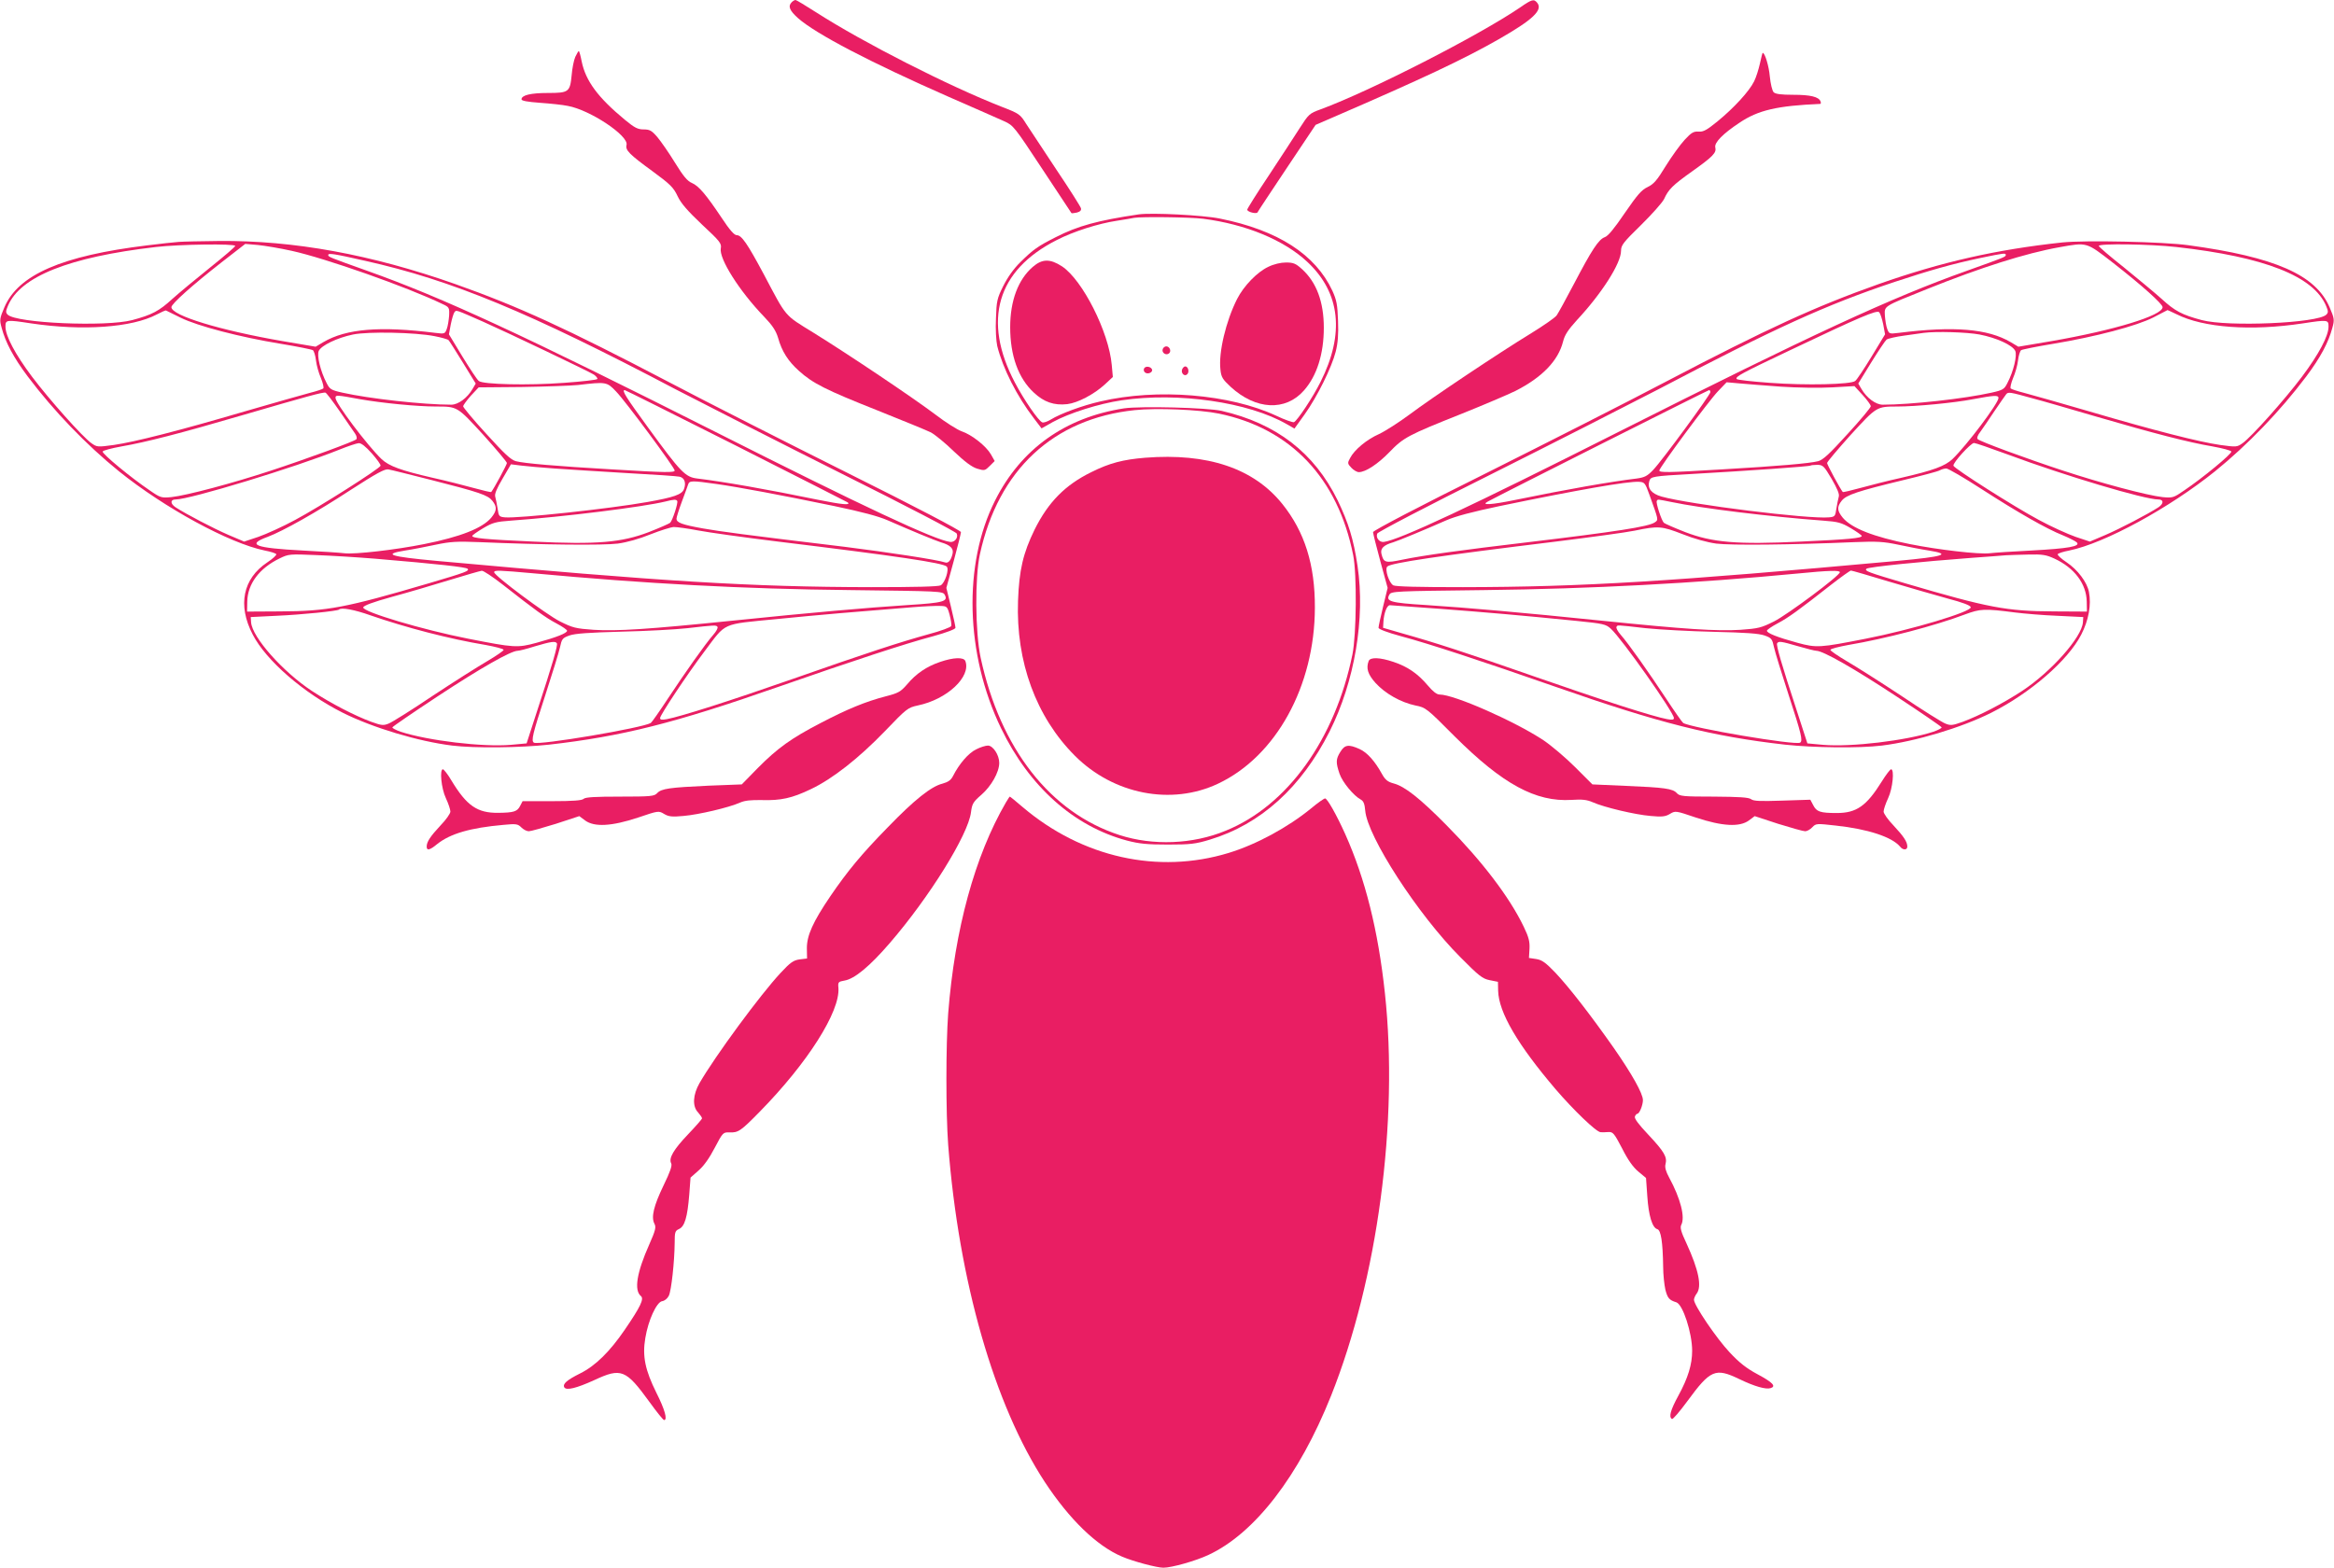
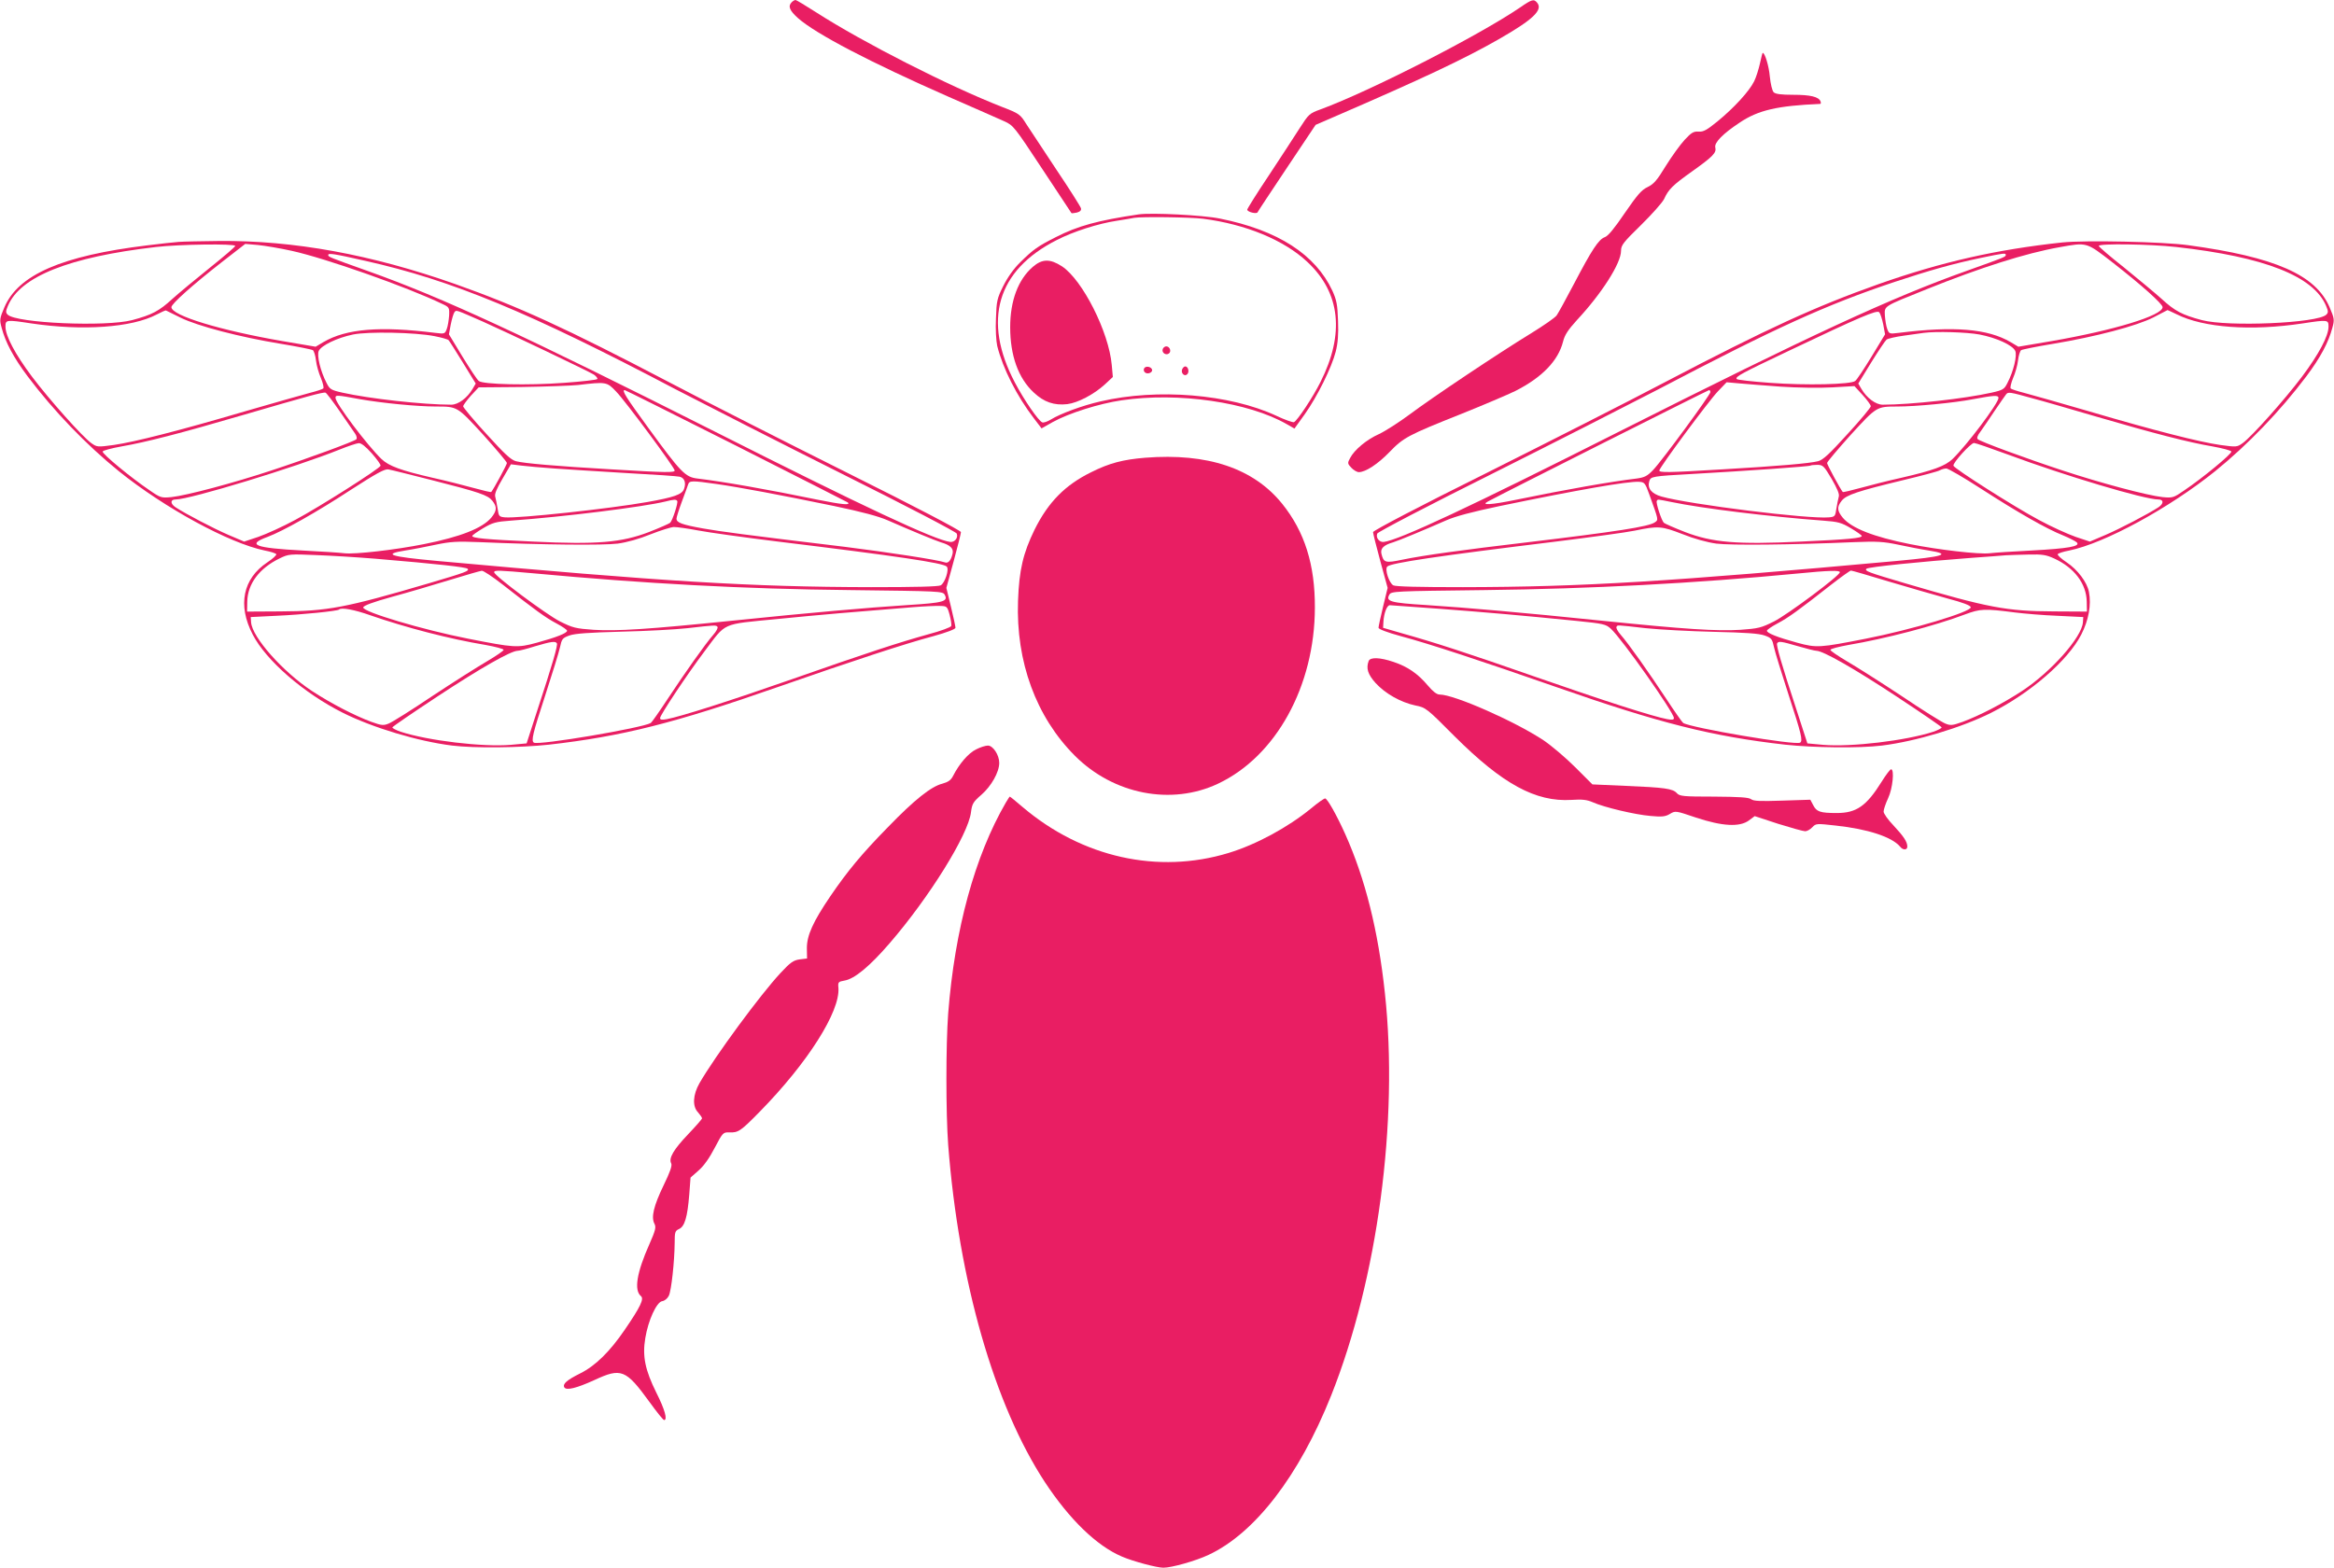
<svg xmlns="http://www.w3.org/2000/svg" version="1.0" width="1280pt" height="860pt" viewBox="0 0 1280 860" preserveAspectRatio="xMidYMid meet">
  <g transform="translate(0,860) scale(0.1,-0.1)" fill="#e91e63" stroke="none">
-     <path d="M4342 8588 c-22 -22 -12 -46 35 -88 99 -87 396 -242 823 -430 140 -61 278 -122 307 -135 51 -23 56 -30 209 -262 87 -131 159 -240 160 -242 2 -2 15 0 30 3 18 5 25 12 22 24 -3 10 -63 105 -135 212 -71 107 -145 220 -165 250 -33 53 -38 57 -134 94 -291 114 -757 351 -1016 517 -59 38 -111 69 -115 69 -5 0 -14 -5 -21 -12z" />
+     <path d="M4342 8588 c-22 -22 -12 -46 35 -88 99 -87 396 -242 823 -430 140 -61 278 -122 307 -135 51 -23 56 -30 209 -262 87 -131 159 -240 160 -242 2 -2 15 0 30 3 18 5 25 12 22 24 -3 10 -63 105 -135 212 -71 107 -145 220 -165 250 -33 53 -38 57 -134 94 -291 114 -757 351 -1016 517 -59 38 -111 69 -115 69 -5 0 -14 -5 -21 -12" />
    <path d="M8335 8558 c-227 -154 -817 -456 -1093 -558 -61 -22 -65 -26 -115 -104 -28 -45 -105 -161 -169 -259 -65 -97 -118 -182 -118 -187 0 -13 53 -26 57 -14 2 5 75 115 161 244 l157 235 90 39 c495 214 722 321 913 430 189 108 245 161 212 201 -18 22 -29 19 -95 -27z" />
-     <path d="M3155 8288 c-8 -18 -17 -63 -20 -101 -9 -92 -16 -97 -130 -97 -94 0 -145 -12 -145 -35 0 -8 33 -14 102 -19 56 -4 124 -11 152 -17 122 -22 335 -164 322 -214 -7 -29 13 -50 146 -147 94 -69 112 -87 134 -134 19 -40 54 -80 134 -156 99 -92 108 -104 103 -130 -11 -56 101 -234 238 -376 46 -48 64 -76 76 -115 21 -75 55 -128 114 -181 76 -69 148 -105 430 -217 140 -56 272 -110 294 -121 22 -12 79 -58 126 -104 61 -58 99 -86 128 -95 40 -12 43 -11 69 15 l27 27 -21 37 c-26 45 -104 107 -160 126 -23 8 -87 48 -143 91 -126 95 -478 331 -670 450 -162 100 -145 80 -272 320 -91 170 -122 215 -149 215 -13 0 -39 29 -81 93 -87 130 -127 177 -164 193 -25 10 -48 38 -93 111 -33 54 -77 117 -97 141 -31 36 -42 42 -75 42 -32 0 -50 9 -102 52 -149 123 -216 214 -238 321 -6 31 -13 57 -16 57 -2 0 -11 -15 -19 -32z" />
    <path d="M9652 8253 c-7 -32 -21 -77 -32 -99 -27 -55 -111 -146 -200 -219 -59 -48 -78 -59 -104 -57 -28 2 -40 -5 -77 -45 -25 -27 -71 -91 -104 -144 -48 -79 -66 -99 -99 -115 -34 -16 -56 -42 -125 -142 -57 -84 -92 -127 -110 -133 -34 -12 -71 -69 -169 -256 -44 -84 -87 -162 -95 -173 -8 -12 -70 -55 -138 -97 -182 -111 -548 -356 -669 -447 -58 -43 -133 -91 -167 -107 -68 -30 -136 -87 -159 -132 -15 -27 -14 -31 7 -53 12 -13 31 -24 41 -24 37 0 104 44 168 110 77 80 102 93 393 209 122 49 256 106 297 126 146 74 235 165 262 271 9 37 28 65 76 118 137 147 242 312 242 380 0 31 12 46 109 141 60 59 117 123 127 143 24 53 47 76 154 152 115 82 134 102 127 131 -7 26 42 76 133 136 102 69 208 93 442 103 4 0 5 6 2 14 -10 25 -55 36 -149 36 -67 0 -98 4 -108 14 -8 8 -17 46 -21 86 -5 58 -27 130 -39 130 -2 0 -8 -26 -15 -57z" />
    <path d="M6245 7424 c-223 -33 -334 -63 -455 -125 -99 -50 -124 -68 -193 -136 -38 -37 -71 -84 -95 -132 -34 -68 -37 -83 -40 -178 -3 -59 1 -124 7 -151 31 -124 108 -276 202 -398 l41 -54 62 35 c87 48 253 101 377 119 311 46 696 -10 906 -131 l42 -24 56 78 c69 97 148 257 170 343 12 47 16 95 13 170 -3 89 -8 114 -31 165 -93 199 -298 332 -617 396 -92 19 -374 33 -445 23z m353 -24 c234 -30 445 -117 573 -238 180 -169 204 -393 71 -657 -41 -83 -128 -214 -146 -221 -6 -2 -50 13 -96 35 -256 119 -652 152 -965 79 -97 -22 -220 -67 -273 -100 -18 -11 -39 -18 -46 -15 -21 8 -100 123 -150 218 -179 340 -99 616 229 782 91 47 229 91 330 106 44 7 87 14 95 16 38 7 304 4 378 -5z" />
    <path d="M5664 7136 c-80 -69 -124 -185 -124 -331 0 -155 44 -279 129 -358 56 -53 112 -72 184 -64 58 7 147 54 206 108 l44 41 -6 66 c-16 181 -160 466 -273 541 -65 42 -108 42 -160 -3z" />
-     <path d="M6955 7136 c-60 -28 -134 -104 -171 -177 -61 -121 -102 -293 -91 -386 4 -42 12 -54 56 -95 138 -127 301 -135 402 -20 71 80 109 201 109 344 0 142 -40 249 -119 321 -35 32 -48 37 -89 37 -28 0 -67 -9 -97 -24z" />
    <path d="M6377 6686 c-8 -19 15 -37 32 -26 17 10 7 40 -13 40 -7 0 -16 -6 -19 -14z" />
    <path d="M6275 6580 c-4 -7 -3 -16 3 -22 14 -14 45 -2 40 15 -6 16 -34 21 -43 7z" />
    <path d="M6483 6574 c-8 -21 13 -42 28 -27 13 13 5 43 -11 43 -6 0 -13 -7 -17 -16z" />
    <path d="M980 7273 c-25 -2 -103 -10 -173 -19 -468 -57 -707 -161 -783 -340 -26 -61 -27 -69 -15 -112 21 -80 65 -163 143 -267 143 -190 321 -375 500 -520 251 -202 605 -395 800 -435 32 -6 60 -15 63 -20 3 -5 -19 -25 -49 -45 -134 -89 -164 -235 -80 -396 73 -142 279 -321 494 -429 164 -82 413 -157 600 -180 122 -15 373 -12 530 5 399 45 690 118 1255 316 410 143 698 238 853 279 73 20 122 39 122 46 0 7 -11 59 -25 116 l-25 103 40 146 c22 81 40 153 40 160 0 8 -255 142 -617 322 -340 170 -782 394 -981 499 -571 299 -827 416 -1176 540 -460 162 -885 240 -1296 236 -96 -1 -195 -3 -220 -5z m310 -22 c0 -5 -62 -58 -137 -118 -76 -61 -169 -138 -207 -172 -73 -67 -112 -88 -221 -117 -143 -38 -636 -17 -683 30 -11 11 -11 19 1 47 67 162 336 269 812 324 128 15 435 19 435 6z m310 -27 c186 -41 632 -198 825 -291 39 -18 40 -20 38 -65 -2 -25 -7 -58 -13 -73 -10 -27 -12 -27 -63 -21 -302 38 -488 23 -614 -51 l-42 -25 -183 31 c-341 59 -608 140 -608 186 0 18 115 121 275 246 l130 101 70 -6 c39 -4 122 -18 185 -32z m404 -55 c474 -106 897 -281 1704 -706 162 -84 572 -293 913 -464 341 -170 623 -317 626 -326 9 -23 -11 -48 -35 -46 -83 9 -483 197 -1287 603 -1059 534 -1497 737 -1910 884 -208 74 -215 77 -215 87 0 12 32 7 204 -32z m-1013 -312 c94 -46 323 -106 549 -143 91 -15 170 -31 176 -35 6 -5 14 -30 17 -57 3 -26 15 -69 27 -96 11 -27 17 -53 13 -57 -4 -4 -37 -15 -73 -24 -36 -9 -195 -55 -355 -101 -364 -107 -604 -168 -721 -185 -89 -12 -92 -12 -123 10 -49 35 -230 238 -325 364 -93 124 -146 224 -146 275 0 38 3 39 141 18 282 -42 552 -23 689 49 25 13 47 23 50 22 3 -1 39 -19 81 -40z m1659 -22 c135 -60 581 -273 607 -290 13 -9 21 -20 19 -24 -3 -5 -85 -14 -181 -21 -200 -15 -447 -9 -469 10 -9 6 -49 67 -90 134 l-74 122 10 54 c6 30 15 60 20 67 11 14 5 15 158 -52z m-267 -79 c37 -7 72 -17 77 -22 5 -5 40 -61 79 -124 l70 -114 -17 -29 c-29 -50 -79 -87 -117 -87 -154 0 -450 33 -597 66 -63 14 -70 19 -87 53 -34 65 -54 151 -43 176 14 30 101 72 188 90 83 17 341 12 447 -9z m996 -304 c50 -51 321 -417 321 -433 0 -12 -45 -12 -342 6 -311 18 -482 33 -529 45 -28 8 -62 40 -162 150 -70 76 -127 145 -127 151 0 6 19 32 42 58 l43 46 235 2 c129 2 269 7 310 11 154 18 158 18 209 -36z m660 -298 c333 -169 608 -308 610 -310 19 -17 -31 -12 -161 14 -282 58 -522 100 -664 117 -66 8 -90 33 -268 277 -124 170 -148 208 -130 208 4 0 279 -138 613 -306z m-2176 190 c37 -54 75 -109 84 -122 9 -13 12 -27 7 -32 -13 -12 -265 -105 -469 -172 -206 -68 -461 -136 -545 -145 -55 -5 -60 -4 -119 37 -101 68 -262 201 -258 213 2 6 48 18 103 28 133 23 321 71 669 173 346 101 437 126 450 122 5 -1 40 -47 78 -102z m112 66 c120 -21 312 -40 416 -40 118 0 116 1 259 -155 71 -79 130 -149 130 -155 0 -9 -72 -142 -86 -159 -2 -2 -45 8 -96 22 -51 14 -152 40 -225 56 -174 40 -240 64 -281 103 -78 75 -252 306 -252 335 0 17 5 17 135 -7z m64 -297 c28 -32 50 -62 48 -68 -5 -16 -333 -225 -468 -297 -68 -37 -159 -78 -202 -93 l-78 -26 -87 37 c-79 34 -232 114 -289 151 -30 20 -30 43 0 43 79 0 661 178 897 273 47 19 95 35 107 36 14 1 38 -18 72 -56z m1001 -83 c69 -5 247 -16 395 -25 149 -8 280 -17 292 -20 27 -6 37 -34 24 -68 -11 -30 -55 -45 -201 -71 -200 -36 -710 -91 -781 -84 -32 3 -34 6 -40 48 -4 25 -10 54 -13 65 -5 14 8 45 40 99 l46 79 56 -7 c32 -4 113 -11 182 -16z m-675 -63 c267 -68 310 -83 335 -114 27 -34 25 -55 -6 -93 -49 -58 -169 -105 -369 -145 -155 -31 -379 -57 -436 -50 -24 3 -127 10 -229 15 -264 14 -310 32 -192 75 83 31 270 136 456 258 141 91 187 116 206 112 14 -2 120 -29 235 -58z m1564 -22 c127 -18 350 -60 646 -121 152 -32 243 -56 295 -79 118 -52 263 -112 290 -120 52 -15 71 -34 64 -63 -9 -37 -24 -54 -42 -47 -35 13 -313 56 -547 85 -572 69 -675 83 -779 101 -117 21 -146 32 -146 54 0 7 13 49 29 92 16 43 32 86 35 96 7 21 21 21 155 2z m-215 -93 c6 -10 -26 -108 -39 -120 -6 -5 -58 -28 -117 -51 -149 -57 -284 -69 -633 -52 -266 12 -335 19 -335 31 0 4 27 23 59 42 52 31 70 36 153 42 293 21 724 75 848 105 47 12 58 12 64 3z m115 -162 c58 -11 251 -38 430 -60 665 -81 913 -118 933 -138 15 -15 -10 -90 -33 -103 -14 -7 -138 -10 -382 -10 -656 1 -1141 31 -2381 144 -261 24 -299 37 -174 57 40 6 116 21 168 32 81 17 116 19 240 14 349 -15 677 -18 758 -8 51 7 119 26 180 51 53 21 111 39 127 40 17 0 77 -8 134 -19z m-1770 -155 c345 -29 496 -46 505 -55 12 -12 -7 -19 -213 -80 -456 -134 -554 -153 -816 -154 l-180 -1 1 55 c2 97 66 183 178 237 49 24 56 24 200 18 82 -3 228 -12 325 -20z m698 -142 c177 -139 236 -182 295 -213 32 -17 58 -35 58 -40 0 -13 -57 -36 -167 -66 -106 -29 -124 -27 -374 22 -250 49 -582 148 -577 172 2 10 53 29 158 58 85 23 227 65 315 92 88 27 168 50 177 51 9 1 61 -34 115 -76z m168 62 c618 -57 1150 -86 1738 -92 493 -6 508 -6 518 -26 20 -36 -6 -44 -201 -56 -231 -15 -526 -41 -965 -86 -460 -47 -630 -58 -759 -50 -99 7 -115 11 -185 46 -75 38 -361 251 -361 270 0 12 26 11 215 -6z m2283 -228 c7 -27 11 -54 9 -61 -3 -7 -59 -28 -124 -45 -162 -45 -337 -102 -750 -247 -340 -119 -610 -205 -686 -219 -27 -5 -37 -4 -37 6 0 16 146 236 243 365 122 162 89 148 397 178 240 24 432 40 745 65 61 5 128 8 150 7 38 -1 40 -2 53 -49z m-3175 -3 c194 -67 431 -129 630 -162 54 -10 98 -21 99 -27 0 -5 -41 -33 -90 -62 -50 -29 -184 -114 -299 -190 -114 -77 -223 -145 -241 -152 -29 -12 -39 -11 -95 9 -92 34 -220 100 -327 170 -159 105 -327 294 -333 376 l-2 29 141 7 c139 6 335 26 343 34 13 13 84 0 174 -32z m1902 -63 c3 -6 -7 -25 -23 -43 -44 -50 -156 -209 -249 -350 -46 -70 -88 -130 -94 -134 -44 -27 -615 -124 -641 -108 -16 10 -7 48 62 259 38 117 75 236 81 264 10 46 13 51 52 65 31 11 109 16 287 21 135 3 297 12 360 19 150 17 158 18 165 7z m-881 -90 c6 -10 -22 -108 -109 -373 l-57 -176 -87 -8 c-153 -13 -454 23 -604 72 -26 9 -47 20 -45 24 2 5 113 81 248 170 232 153 402 250 439 250 9 0 52 11 96 25 88 26 111 29 119 16z" />
    <path d="M11310 7270 c-363 -39 -662 -107 -1006 -228 -349 -124 -605 -241 -1176 -540 -199 -105 -641 -329 -980 -499 -363 -180 -618 -314 -618 -322 0 -7 18 -79 40 -160 l40 -146 -25 -103 c-14 -57 -25 -109 -25 -116 0 -7 49 -26 123 -46 154 -41 442 -136 852 -279 565 -198 856 -271 1255 -316 157 -17 408 -20 530 -5 187 23 436 98 600 180 215 108 421 287 494 429 40 78 56 162 42 234 -10 53 -62 122 -122 162 -30 20 -52 40 -49 45 3 5 31 14 63 20 195 40 549 233 800 435 179 145 357 330 500 520 78 104 122 187 143 267 12 43 11 51 -15 112 -76 178 -298 276 -776 341 -136 19 -566 28 -690 15z m276 -110 c159 -124 274 -227 274 -245 0 -46 -267 -127 -608 -186 l-183 -31 -42 25 c-126 74 -312 89 -614 51 -51 -6 -53 -6 -63 21 -6 15 -11 48 -13 73 -2 55 -14 48 233 147 291 117 539 196 725 229 152 27 145 29 291 -84z m349 85 c484 -54 754 -160 822 -324 12 -28 12 -36 1 -47 -47 -47 -540 -68 -683 -30 -109 29 -148 50 -221 117 -38 34 -131 111 -206 172 -76 60 -138 113 -138 118 0 14 282 10 425 -6z m-935 -44 c0 -10 -8 -13 -215 -87 -413 -147 -851 -350 -1910 -884 -804 -406 -1204 -594 -1287 -603 -24 -2 -44 23 -35 46 3 9 285 156 626 326 341 171 751 380 913 464 640 336 922 465 1300 591 191 63 313 98 470 131 130 27 138 28 138 16z m-672 -381 l10 -54 -74 -122 c-41 -67 -81 -128 -90 -134 -22 -19 -269 -25 -469 -10 -96 7 -178 16 -181 21 -8 13 28 32 287 155 389 185 482 225 495 211 6 -7 16 -37 22 -67z m1609 56 c147 -74 409 -93 692 -50 138 21 141 20 141 -18 0 -51 -53 -151 -146 -275 -95 -126 -276 -329 -325 -364 -31 -22 -34 -22 -123 -10 -117 17 -357 78 -721 185 -159 46 -319 92 -355 101 -36 9 -69 20 -73 24 -4 4 2 30 13 57 12 27 24 70 27 96 3 27 11 52 17 57 6 4 85 20 176 35 234 39 458 98 550 145 41 21 76 39 77 40 1 0 23 -10 50 -23z m-1081 -111 c93 -18 181 -58 196 -90 11 -25 -9 -111 -43 -176 -17 -34 -24 -39 -87 -53 -147 -33 -443 -66 -597 -66 -38 0 -88 37 -117 87 l-17 29 70 114 c39 63 77 120 85 127 8 6 52 16 97 22 45 6 93 13 107 15 67 9 237 4 306 -9z m-1091 -286 c89 -6 214 -8 283 -4 l122 7 45 -49 c24 -26 44 -54 45 -61 0 -7 -57 -76 -127 -152 -100 -110 -134 -142 -162 -150 -47 -12 -218 -27 -529 -45 -297 -18 -342 -18 -342 -6 0 16 271 382 322 435 l47 49 68 -6 c37 -4 140 -11 228 -18z m-385 -30 c0 -15 -265 -376 -313 -426 -33 -35 -48 -42 -91 -48 -142 -17 -382 -59 -664 -117 -136 -28 -194 -31 -152 -9 81 44 1207 611 1213 611 4 0 7 -5 7 -11z m1770 -35 c47 -12 202 -57 345 -99 319 -93 509 -142 639 -164 55 -10 101 -22 103 -28 4 -12 -157 -145 -258 -213 -59 -41 -64 -42 -119 -37 -84 9 -339 77 -545 145 -207 68 -456 160 -469 173 -6 5 -1 21 15 41 13 18 48 69 77 113 30 44 59 86 64 92 11 14 19 13 148 -23z m-190 3 c0 -29 -174 -260 -252 -335 -41 -39 -107 -63 -281 -103 -73 -16 -174 -42 -225 -56 -51 -14 -94 -24 -96 -22 -14 17 -86 150 -86 159 0 6 59 76 130 155 142 155 141 155 256 155 100 0 311 20 414 40 118 22 140 23 140 7z m53 -311 c312 -116 748 -246 824 -246 30 0 30 -23 0 -43 -57 -37 -210 -117 -289 -151 l-87 -37 -78 26 c-43 15 -134 56 -202 93 -135 72 -463 281 -468 297 -5 15 95 125 113 125 8 0 92 -29 187 -64z m-968 -133 c31 -54 44 -84 39 -98 -3 -11 -9 -40 -13 -65 -6 -42 -8 -45 -40 -48 -109 -11 -766 71 -919 114 -56 16 -79 46 -67 85 8 25 16 27 235 39 300 17 644 41 649 46 2 2 19 4 37 4 31 0 37 -6 79 -77z m824 -57 c197 -127 354 -217 445 -253 34 -14 67 -31 75 -38 23 -22 -45 -34 -249 -45 -102 -5 -205 -12 -229 -15 -57 -7 -281 19 -436 50 -200 40 -320 87 -369 145 -31 38 -33 59 -6 93 25 32 89 53 333 112 104 25 196 49 205 55 9 5 25 10 36 10 10 0 98 -51 195 -114z m-1823 -31 c50 -139 50 -136 30 -150 -32 -24 -216 -52 -701 -110 -364 -43 -566 -71 -683 -95 -95 -20 -104 -17 -116 32 -7 29 12 48 64 63 27 8 172 68 290 120 52 23 143 47 295 79 435 90 700 136 763 133 31 -2 34 -5 58 -72z m121 -39 c168 -35 536 -80 831 -102 83 -6 101 -11 153 -42 32 -19 59 -38 59 -42 0 -12 -69 -19 -335 -31 -349 -17 -484 -5 -633 52 -59 23 -111 46 -117 51 -13 12 -45 110 -39 120 6 10 1 10 81 -6z m60 -176 c62 -25 135 -45 185 -52 81 -10 408 -7 758 8 124 5 159 3 240 -14 52 -11 128 -26 168 -32 125 -20 87 -33 -174 -57 -1240 -113 -1725 -143 -2381 -144 -244 0 -368 3 -382 10 -23 13 -48 88 -33 103 20 20 277 58 932 138 184 23 376 49 425 59 130 27 148 25 262 -19z m2039 -134 c111 -51 176 -139 178 -236 l1 -55 -180 1 c-262 1 -360 20 -816 154 -206 61 -225 68 -213 80 10 10 299 39 579 60 83 6 166 12 185 14 19 1 76 3 125 4 76 2 98 -2 141 -22z m-1176 -75 c0 -19 -286 -232 -361 -270 -70 -35 -86 -39 -185 -46 -129 -8 -299 3 -759 50 -439 45 -734 71 -965 86 -195 12 -221 20 -201 56 10 20 26 20 523 26 588 7 1153 37 1718 91 171 17 230 18 230 7z m268 -51 c108 -32 253 -74 322 -93 84 -22 126 -38 128 -48 5 -25 -326 -124 -577 -173 -250 -49 -268 -51 -374 -22 -110 30 -167 53 -167 66 0 5 26 23 58 40 59 31 118 74 295 213 54 42 103 77 108 77 5 0 99 -27 207 -60z m-2458 -150 c260 -20 426 -34 745 -66 148 -15 162 -18 189 -43 60 -54 346 -460 346 -490 0 -10 -10 -11 -37 -6 -77 14 -344 100 -714 229 -386 135 -559 191 -744 243 l-100 29 2 35 c3 46 19 89 35 89 7 0 132 -9 278 -20z m3152 -20 c48 -6 152 -15 230 -18 l143 -7 -2 -29 c-6 -82 -174 -271 -333 -376 -107 -70 -235 -136 -327 -170 -56 -20 -66 -21 -95 -9 -18 7 -127 75 -241 152 -115 76 -249 161 -299 190 -49 29 -90 57 -90 62 1 6 45 17 99 27 202 34 474 105 638 167 87 32 106 33 277 11z m-2027 -86 c77 -8 246 -17 375 -20 172 -4 246 -9 277 -20 39 -14 42 -19 52 -65 6 -28 43 -147 81 -264 69 -211 78 -249 62 -259 -26 -16 -597 81 -641 108 -6 4 -48 64 -94 134 -93 141 -205 300 -249 350 -16 18 -26 37 -23 43 7 11 -8 12 160 -7z m836 -99 c46 -13 91 -25 100 -25 37 0 207 -97 439 -250 135 -89 246 -165 248 -170 2 -4 -19 -15 -45 -24 -150 -49 -451 -85 -604 -72 l-87 8 -57 176 c-87 265 -115 363 -109 373 8 13 22 11 115 -16z" />
-     <path d="M6165 6360 c-324 -50 -566 -223 -708 -506 -176 -349 -163 -843 33 -1249 155 -321 399 -538 690 -616 69 -18 111 -22 225 -22 123 0 151 3 230 27 278 84 502 286 657 594 137 273 196 620 153 907 -22 148 -50 237 -109 360 -128 261 -336 422 -636 491 -78 18 -444 27 -535 14z m520 -29 c393 -81 652 -354 736 -776 21 -105 18 -435 -4 -545 -95 -465 -357 -830 -695 -967 -181 -75 -399 -83 -582 -24 -380 123 -654 474 -762 973 -30 141 -32 440 -4 568 101 462 402 743 848 790 120 13 357 3 463 -19z" />
    <path d="M6280 6089 c-121 -10 -195 -29 -295 -79 -143 -70 -236 -164 -311 -315 -63 -129 -85 -222 -91 -391 -12 -334 99 -637 312 -850 212 -212 529 -274 785 -153 318 150 530 535 531 965 1 236 -56 417 -179 570 -157 195 -409 280 -752 253z" />
-     <path d="M5156 4969 c-74 -25 -132 -64 -182 -124 -35 -40 -47 -47 -117 -65 -108 -28 -211 -70 -356 -146 -162 -84 -237 -138 -345 -247 l-88 -90 -182 -7 c-215 -10 -259 -16 -282 -41 -16 -17 -34 -19 -204 -19 -135 0 -189 -3 -199 -12 -8 -9 -58 -13 -174 -13 l-161 0 -13 -25 c-16 -32 -34 -38 -121 -39 -114 -1 -172 38 -256 177 -20 34 -42 62 -47 62 -19 0 -9 -105 16 -158 14 -30 25 -63 25 -74 0 -11 -24 -45 -54 -76 -56 -60 -76 -90 -76 -116 0 -24 17 -20 58 14 72 57 181 89 363 105 70 7 79 5 98 -14 12 -12 30 -21 41 -21 11 0 78 19 149 41 l128 42 32 -24 c51 -37 145 -32 290 16 112 38 113 38 143 20 25 -15 44 -17 107 -11 82 7 249 46 309 73 27 12 60 15 120 14 104 -3 165 10 269 60 118 56 261 168 405 317 120 125 126 130 181 142 161 33 294 158 261 244 -9 22 -65 20 -138 -5z" />
    <path d="M7506 4974 c-15 -40 -5 -73 38 -121 53 -58 138 -106 218 -123 57 -11 62 -15 215 -169 264 -263 445 -361 641 -349 59 4 85 1 117 -13 63 -28 232 -68 316 -75 63 -6 82 -4 107 11 30 18 31 18 143 -20 145 -48 239 -53 290 -16 l32 24 128 -42 c71 -22 138 -41 149 -41 10 0 28 10 39 22 20 21 23 21 130 9 175 -19 306 -62 351 -115 16 -21 40 -20 40 0 0 26 -20 56 -76 116 -30 31 -54 65 -54 76 0 11 11 44 25 74 25 53 35 158 16 158 -5 0 -28 -30 -51 -67 -84 -135 -139 -173 -247 -173 -91 0 -111 7 -129 43 l-16 30 -154 -5 c-119 -4 -157 -3 -171 8 -14 10 -64 13 -204 14 -169 0 -187 2 -203 19 -22 25 -67 31 -282 40 l-181 8 -94 94 c-52 52 -130 118 -174 148 -159 105 -490 251 -570 251 -16 0 -37 17 -65 50 -54 64 -110 103 -188 129 -74 25 -127 27 -136 5z" />
    <path d="M5353 4489 c-42 -20 -93 -80 -126 -145 -12 -24 -27 -34 -59 -43 -61 -15 -154 -89 -298 -238 -145 -148 -221 -240 -316 -379 -95 -140 -129 -215 -129 -285 l1 -57 -41 -5 c-34 -5 -50 -16 -104 -74 -111 -119 -359 -456 -445 -605 -36 -63 -40 -127 -8 -160 12 -14 22 -28 22 -33 0 -4 -34 -43 -76 -87 -81 -85 -108 -132 -93 -160 6 -12 -5 -45 -42 -121 -54 -112 -69 -174 -50 -210 10 -19 6 -36 -28 -113 -69 -155 -85 -252 -46 -284 18 -15 -2 -58 -89 -185 -82 -120 -160 -197 -244 -239 -74 -37 -98 -58 -87 -77 12 -18 67 -4 164 40 148 69 173 59 303 -120 39 -54 75 -99 80 -99 20 0 4 58 -42 149 -62 125 -78 201 -61 301 16 98 62 197 92 202 14 2 29 14 37 30 14 29 31 187 32 289 0 60 2 67 24 77 31 14 46 65 56 189 l7 93 44 39 c29 25 60 69 89 125 44 84 46 85 80 84 49 -2 62 7 167 114 262 267 441 549 431 679 -3 31 -1 34 34 40 54 9 138 78 248 206 216 250 430 594 445 717 6 47 12 57 57 96 54 47 98 124 98 175 0 43 -34 95 -62 95 -13 0 -42 -9 -65 -21z" />
-     <path d="M7351 4476 c-25 -40 -26 -58 -5 -120 16 -47 78 -122 118 -143 14 -8 20 -24 23 -59 11 -142 290 -573 522 -805 102 -103 121 -118 161 -126 l45 -9 1 -49 c3 -119 108 -297 315 -540 96 -112 223 -235 247 -236 9 -1 29 0 44 1 24 1 31 -8 74 -90 31 -62 60 -103 89 -127 l42 -35 7 -99 c7 -107 27 -174 55 -182 20 -5 30 -71 32 -206 0 -42 6 -98 12 -125 12 -47 21 -58 60 -70 36 -11 87 -168 87 -266 0 -75 -22 -148 -76 -247 -43 -79 -53 -116 -35 -127 5 -4 43 41 85 98 126 172 153 184 284 121 85 -41 146 -58 172 -50 32 10 13 31 -71 76 -60 32 -100 63 -154 121 -73 78 -195 258 -195 288 0 8 7 24 15 34 29 39 11 129 -56 275 -30 63 -36 87 -29 101 23 42 -4 146 -66 260 -18 33 -25 57 -20 74 10 39 -7 68 -93 160 -54 57 -79 90 -75 101 3 8 9 15 13 15 12 0 31 48 31 75 0 36 -60 143 -161 288 -128 182 -242 329 -319 411 -53 55 -73 70 -105 75 l-40 6 3 50 c2 40 -4 64 -32 122 -78 162 -228 359 -423 556 -146 148 -229 213 -289 229 -34 9 -47 20 -65 52 -39 71 -81 118 -123 137 -60 27 -81 24 -105 -15z" />
    <path d="M5516 4197 c-170 -293 -280 -695 -316 -1156 -13 -173 -13 -548 0 -722 58 -748 253 -1426 530 -1849 135 -205 284 -350 423 -409 60 -26 191 -61 227 -61 45 0 177 37 247 70 254 118 497 433 673 874 255 640 371 1505 295 2208 -37 345 -108 627 -217 871 -48 107 -99 197 -111 197 -6 0 -40 -24 -76 -54 -128 -105 -302 -199 -453 -245 -387 -118 -804 -25 -1130 252 -36 31 -68 57 -70 57 -2 0 -11 -15 -22 -33z" />
  </g>
</svg>